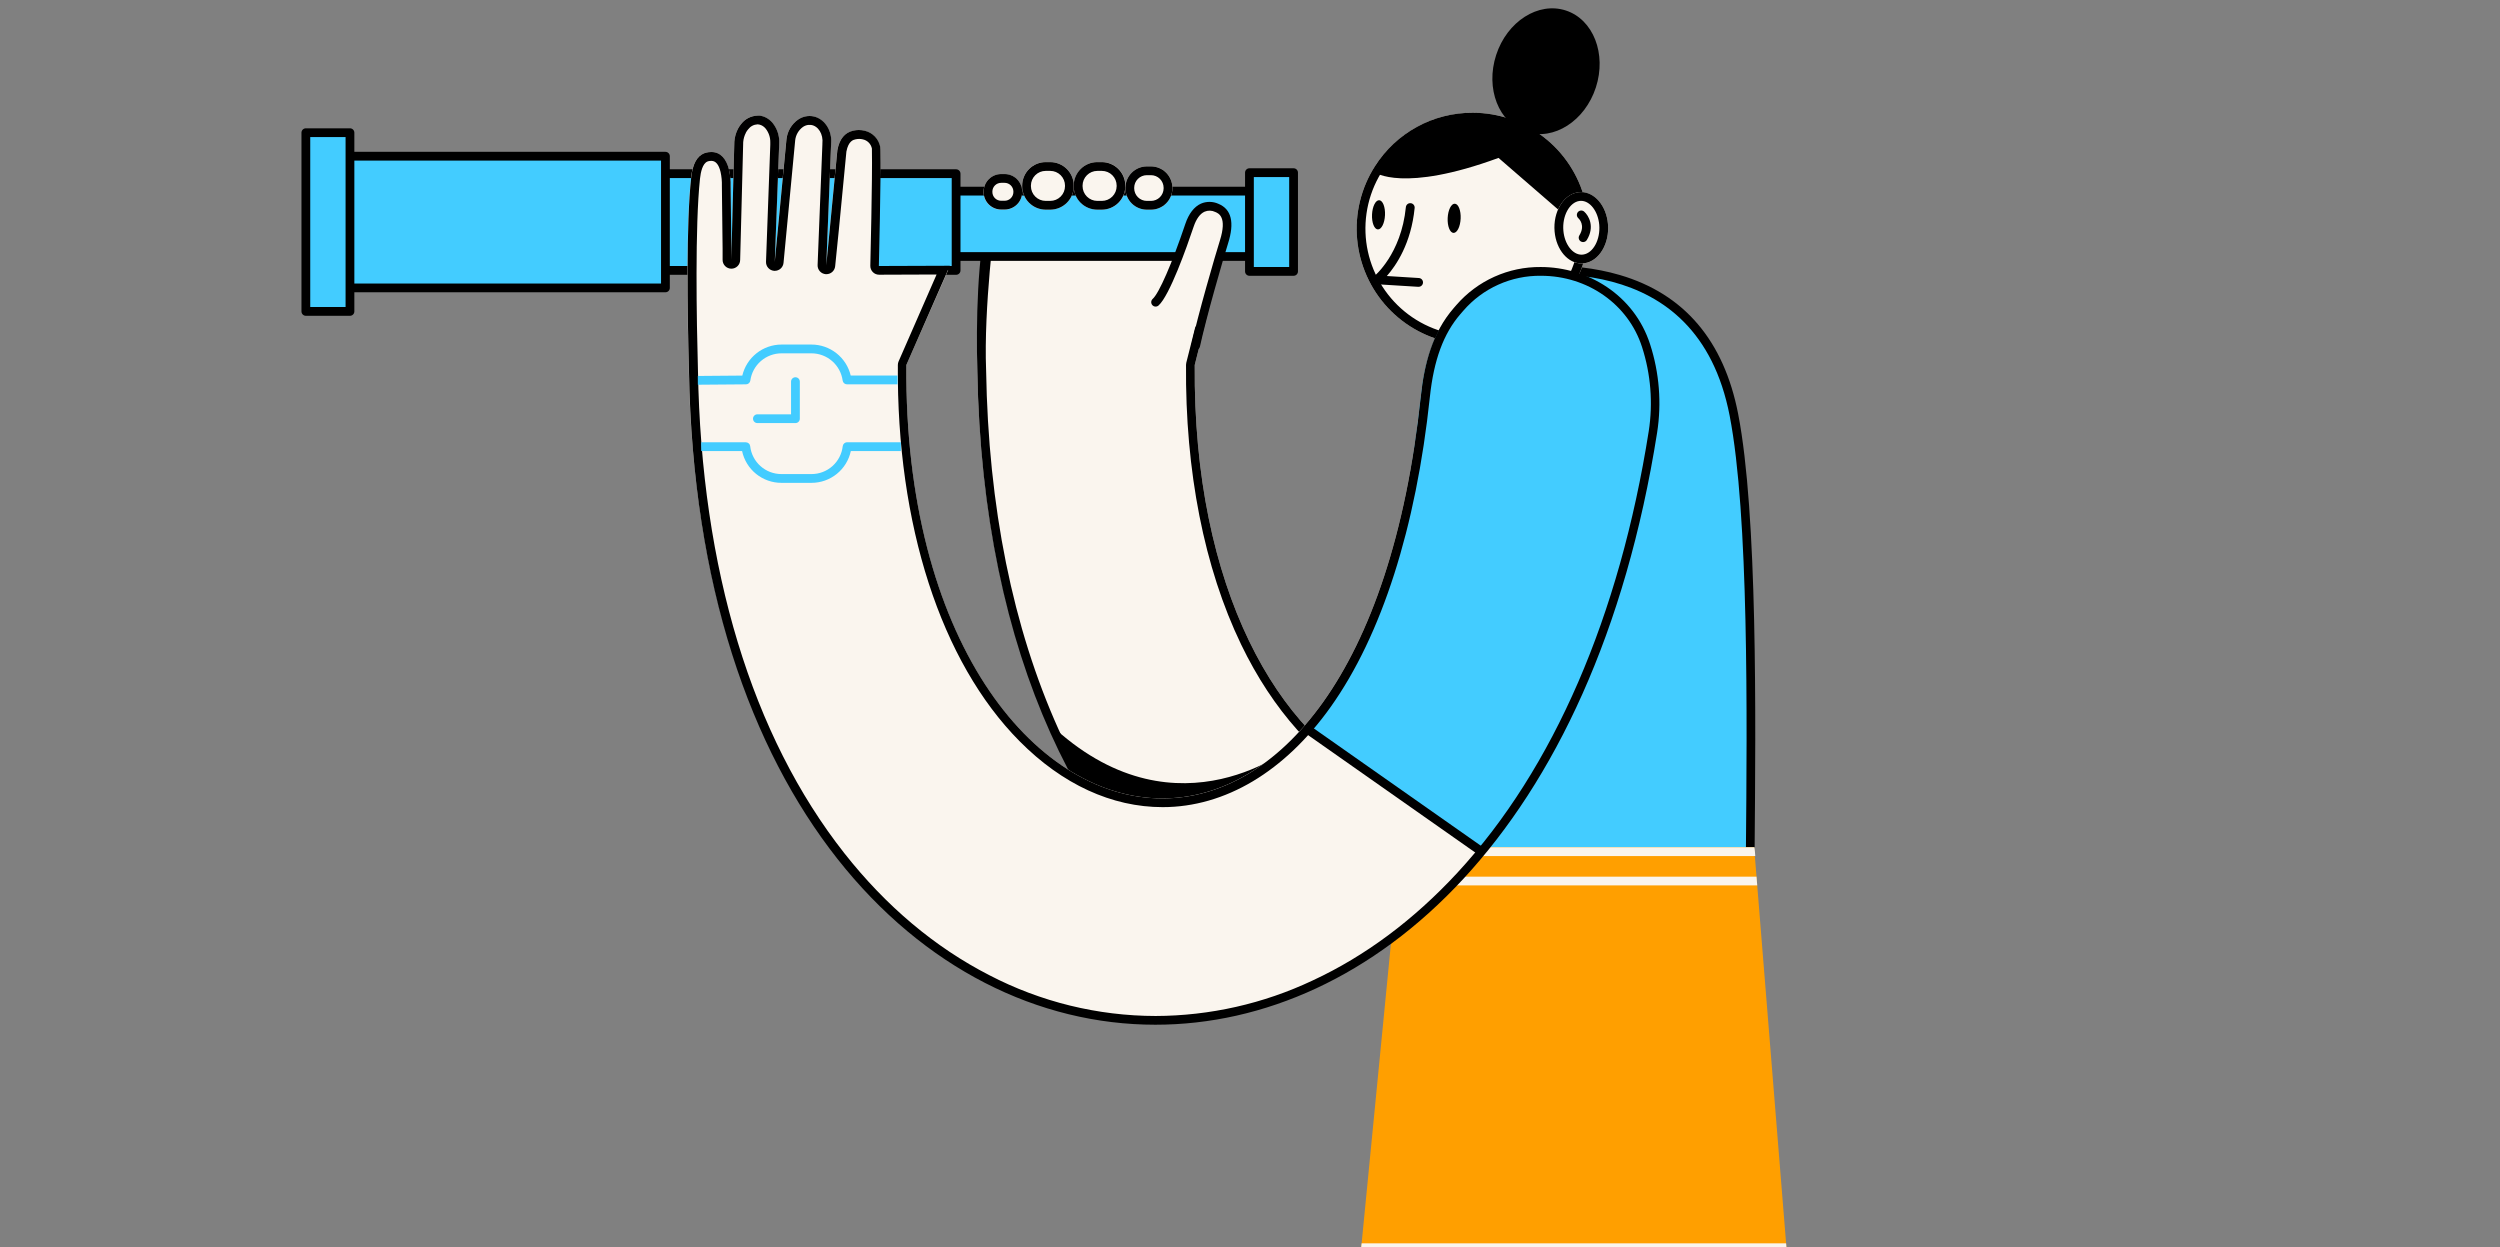
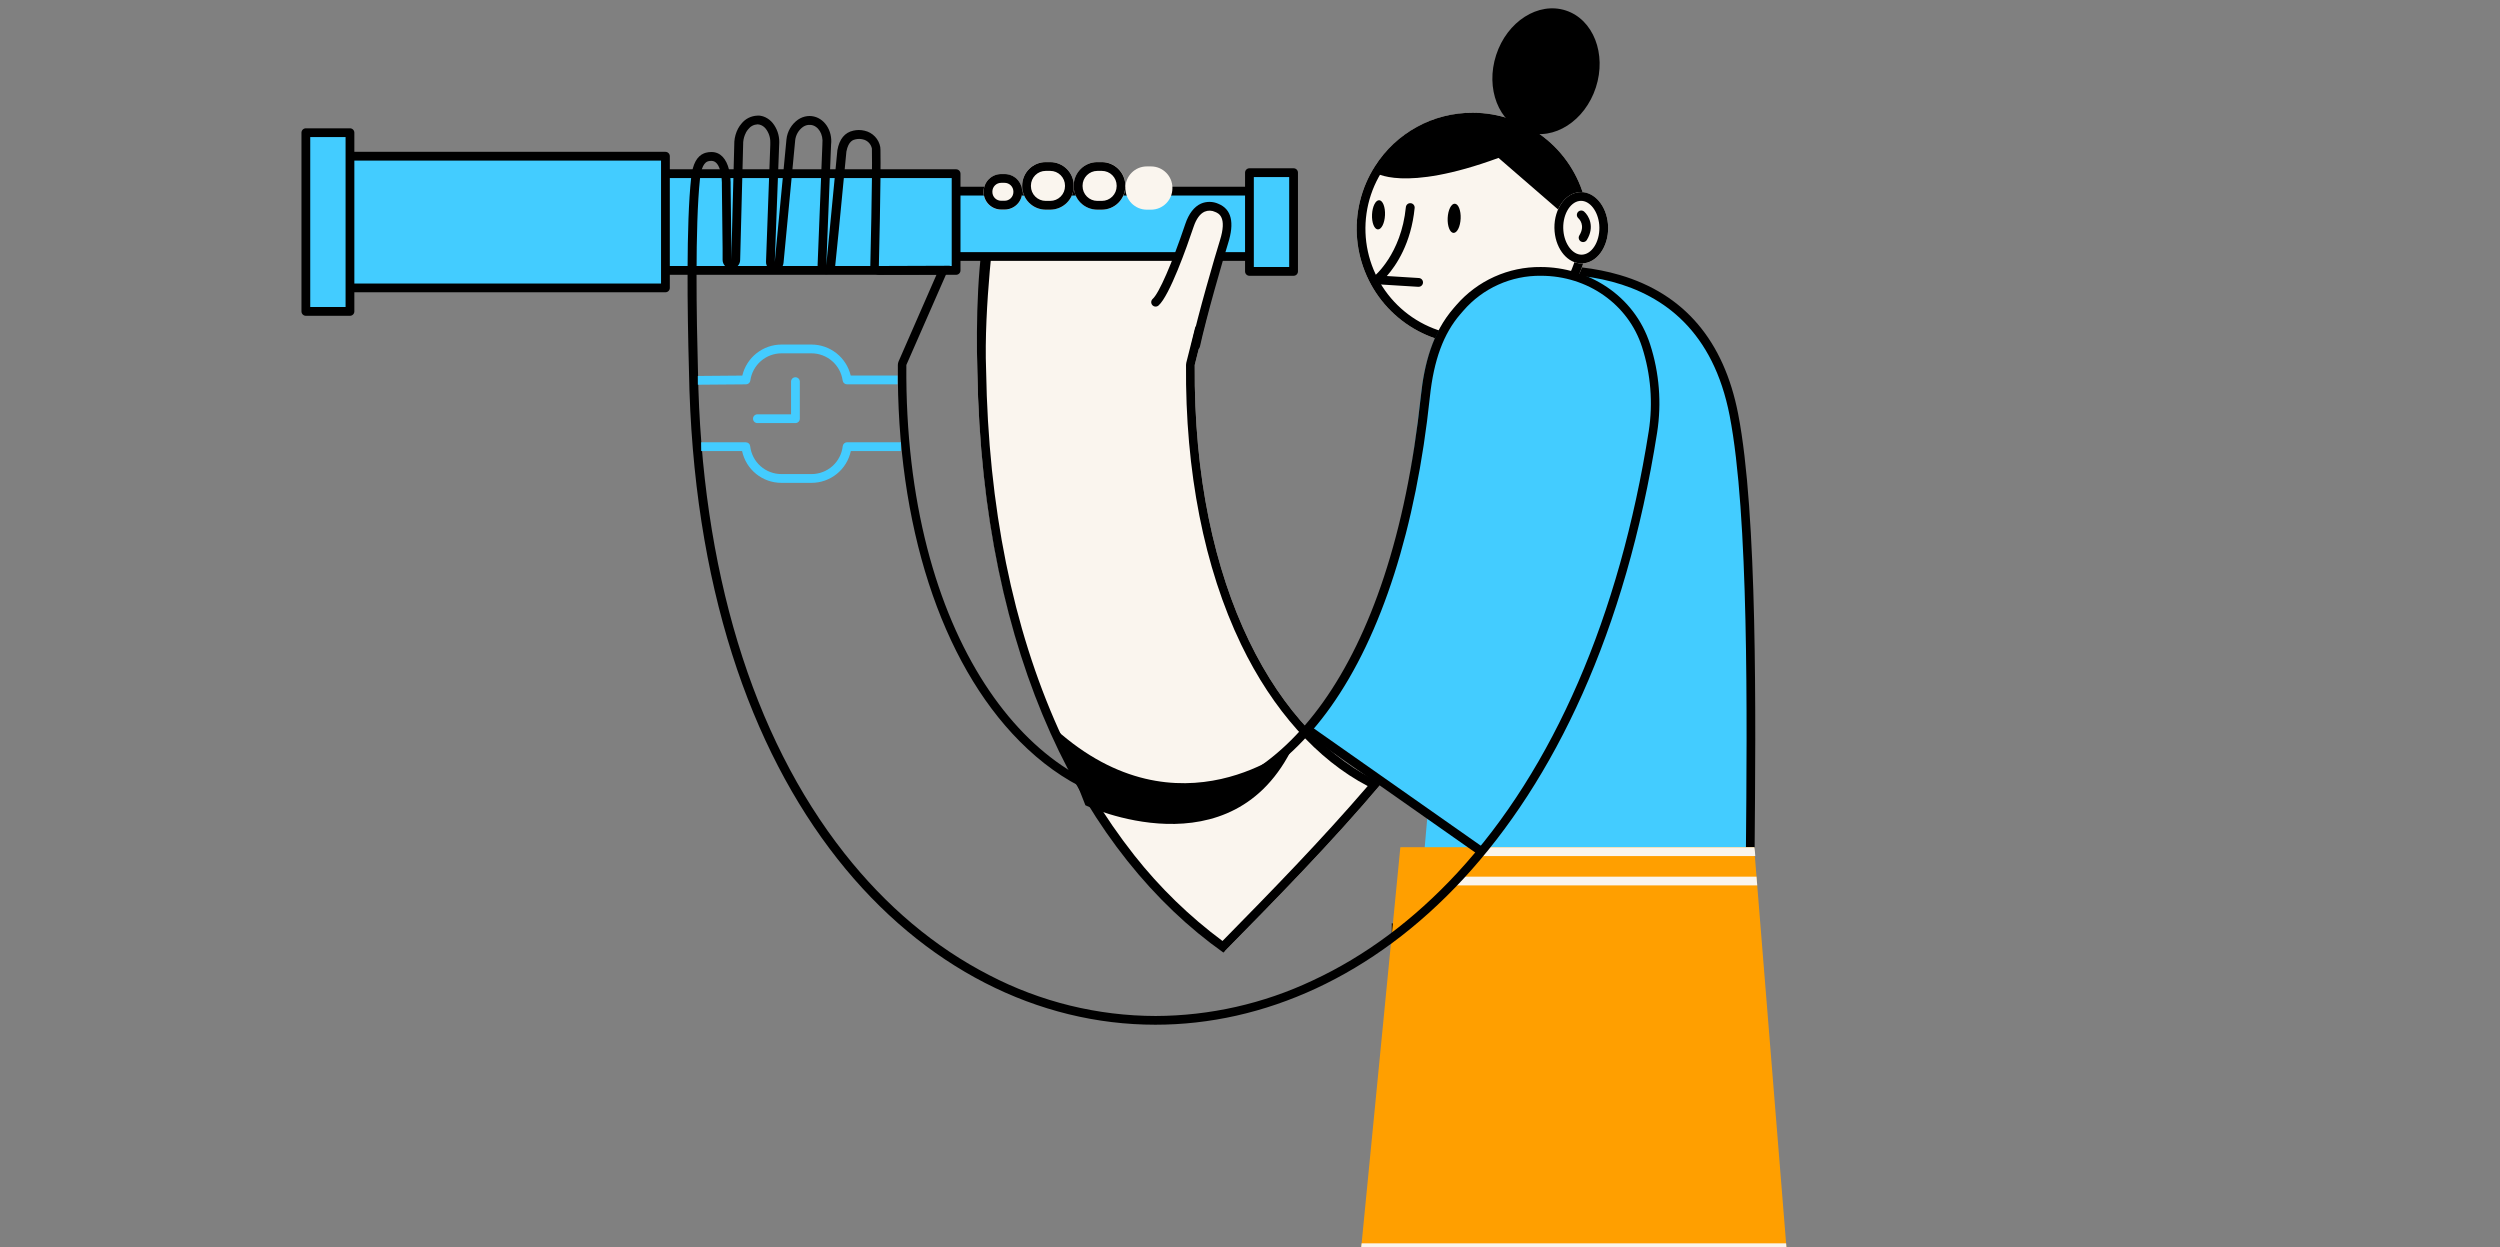
<svg xmlns="http://www.w3.org/2000/svg" width="435" height="217" viewBox="0 0 435 217" fill="none">
  <rect x="0" y="0" width="435" height="217" fill="#808080" stroke="none" />
  <g clip-path="url(#clip0_9573_21251)">
    <path d="M280.44 362.895L242.038 381.586C242.007 341.874 242.13 160.668 242.13 160.668H280.44V362.895Z" fill="#FAF5EE" />
-     <path d="M243.653 162.179C243.653 179.481 243.542 337.592 243.565 379.13L278.913 361.947V162.179H243.653ZM242.126 160.652H280.44V362.894L242.038 381.585C242.007 341.873 242.13 160.667 242.13 160.667L242.126 160.652Z" fill="black" />
+     <path d="M243.653 162.179C243.653 179.481 243.542 337.592 243.565 379.13V162.179H243.653ZM242.126 160.652H280.44V362.894L242.038 381.585C242.007 341.873 242.13 160.667 242.13 160.667L242.126 160.652Z" fill="black" />
    <path d="M213.539 41.043L207.883 63.507C207.559 102.456 222.535 128.261 240.413 136.272C231.787 146.483 222.466 155.994 213.126 165.495C188.99 148.438 170.913 114.213 170.058 64.507C169.829 56.244 171.585 44.896 171.967 36.575C174.403 36.22 213.539 41.043 213.539 41.043Z" fill="#FAF5EE" />
    <path d="M173.189 38.095C173.189 38.095 171.142 53.453 171.585 64.461C171.967 88.189 176.221 109.198 184.186 126.909C187.652 134.74 192.086 142.108 197.383 148.838C201.815 154.455 206.97 159.463 212.714 163.73C221.195 155.097 229.897 146.188 237.981 136.772C229.225 132.216 221.458 123.552 215.956 112.139C209.529 98.801 206.215 81.973 206.368 63.48C206.367 63.359 206.383 63.238 206.413 63.121L211.648 42.352C204.749 41.508 179.26 38.427 173.189 38.095ZM172.337 36.537C176.969 36.537 213.539 41.042 213.539 41.042L207.883 63.507C207.559 102.455 222.535 128.26 240.413 136.271C231.711 146.581 222.294 156.166 212.874 165.75C188.867 148.743 170.902 114.647 170.058 64.507C169.829 56.244 170.039 44.433 171.967 36.575C172.087 36.56 172.208 36.554 172.33 36.556L172.337 36.537Z" fill="black" />
    <path d="M153.881 33.26H219.521V44.636H153.881V33.26Z" fill="#43CCFF" />
    <path d="M153.882 45.395H219.521C219.724 45.395 219.918 45.315 220.061 45.171C220.205 45.028 220.285 44.834 220.285 44.631V33.26C220.285 33.057 220.205 32.863 220.061 32.72C219.918 32.577 219.724 32.496 219.521 32.496H153.882C153.679 32.496 153.485 32.577 153.342 32.72C153.199 32.863 153.118 33.057 153.118 33.26V44.631C153.118 44.834 153.199 45.028 153.342 45.171C153.485 45.315 153.679 45.395 153.882 45.395ZM218.758 43.867H154.646V34.023H218.758V43.867Z" fill="black" />
    <path d="M114.215 30.221H166.36V47.053H114.215V30.221Z" fill="#43CCFF" />
    <path d="M114.216 47.817H166.361C166.564 47.817 166.758 47.736 166.901 47.593C167.045 47.45 167.125 47.256 167.125 47.053V30.221C167.125 30.019 167.045 29.824 166.901 29.681C166.758 29.538 166.564 29.457 166.361 29.457H114.216C114.014 29.457 113.819 29.538 113.676 29.681C113.533 29.824 113.452 30.019 113.452 30.221V47.053C113.452 47.256 113.533 47.45 113.676 47.593C113.819 47.736 114.014 47.817 114.216 47.817ZM165.598 46.289H114.98V30.985H165.598V46.289Z" fill="black" />
    <path d="M57.057 27.181H115.785V50.092H57.057V27.181Z" fill="#43CCFF" />
    <path d="M57.057 50.856H115.785C115.988 50.856 116.182 50.776 116.325 50.633C116.468 50.489 116.549 50.295 116.549 50.093V27.182C116.549 26.979 116.468 26.785 116.325 26.642C116.182 26.498 115.988 26.418 115.785 26.418H57.057C56.854 26.418 56.66 26.498 56.517 26.642C56.374 26.785 56.293 26.979 56.293 27.182V50.093C56.293 50.295 56.374 50.489 56.517 50.633C56.66 50.776 56.854 50.856 57.057 50.856ZM115.021 49.329H57.821V27.945H115.021V49.329Z" fill="black" />
    <path d="M53.215 23.087H60.894V54.189H53.215V23.087Z" fill="#43CCFF" />
    <path d="M53.218 54.949H60.894C61.096 54.949 61.29 54.869 61.434 54.726C61.577 54.582 61.657 54.388 61.657 54.186V23.088C61.657 22.885 61.577 22.691 61.434 22.548C61.29 22.405 61.096 22.324 60.894 22.324H53.218C53.016 22.324 52.822 22.405 52.678 22.548C52.535 22.691 52.455 22.885 52.455 23.088V54.186C52.455 54.388 52.535 54.582 52.678 54.726C52.822 54.869 53.016 54.949 53.218 54.949ZM60.13 53.422H53.982V23.852H60.13V53.422Z" fill="black" />
    <path d="M217.402 30.049H225.081V47.224H217.402V30.049Z" fill="#43CCFF" />
    <path d="M217.403 47.988H225.082C225.285 47.988 225.479 47.908 225.622 47.765C225.765 47.621 225.846 47.427 225.846 47.225V30.041C225.846 29.839 225.765 29.645 225.622 29.502C225.479 29.358 225.285 29.278 225.082 29.278H217.403C217.2 29.278 217.006 29.358 216.863 29.502C216.72 29.645 216.639 29.839 216.639 30.041V47.225C216.639 47.427 216.72 47.621 216.863 47.765C217.006 47.908 217.2 47.988 217.403 47.988ZM224.318 46.461H218.167V30.805H224.318V46.461Z" fill="black" />
    <path d="M256.606 47.622C256.606 47.622 297.318 38.801 301.79 75.16C305.303 103.73 304.673 126.37 304.673 160.652H246.747L256.606 47.622Z" fill="#43CCFF" />
    <path d="M304.448 162.321C304.651 162.321 304.845 162.241 304.988 162.097C305.131 161.954 305.212 161.76 305.212 161.557C305.212 157.739 305.25 153.26 305.3 148.071C305.506 124.736 305.823 89.472 302.44 72.029C299.965 59.272 293.039 51.135 281.858 47.855C273.186 45.308 264.03 46.201 257.038 47.267C256.935 47.277 256.835 47.309 256.745 47.359C256.655 47.409 256.575 47.477 256.512 47.559C256.449 47.641 256.403 47.734 256.377 47.834C256.351 47.934 256.345 48.039 256.361 48.141C256.376 48.243 256.413 48.341 256.467 48.429C256.522 48.517 256.593 48.593 256.678 48.652C256.763 48.711 256.859 48.753 256.96 48.774C257.061 48.795 257.166 48.795 257.267 48.775C266.668 47.351 295.269 43.009 300.958 72.323C304.311 89.614 303.994 124.782 303.788 148.055C303.738 153.248 303.7 157.735 303.7 161.557C303.7 161.757 303.778 161.949 303.918 162.092C304.058 162.235 304.248 162.317 304.448 162.321Z" fill="black" />
    <path d="M225.081 129.707C225.081 129.707 205.225 146.226 183.658 126.877L188.859 140.116C188.859 140.116 214.443 152.224 225.081 129.707Z" fill="black" />
    <path d="M256.232 59.959C245.093 59.959 236.063 50.929 236.063 39.79C236.063 28.651 245.093 19.621 256.232 19.621C267.371 19.621 276.401 28.651 276.401 39.79C276.401 50.929 267.371 59.959 256.232 59.959Z" fill="#FAF5EE" />
    <path d="M256.251 21.144C251.763 21.139 247.425 22.753 244.031 25.689C240.637 28.625 238.416 32.687 237.775 37.128C237.135 41.57 238.118 46.093 240.543 49.869C242.969 53.644 246.675 56.418 250.981 57.681C255.287 58.945 259.904 58.613 263.985 56.746C268.066 54.88 271.337 51.604 273.198 47.52C275.058 43.437 275.384 38.819 274.114 34.515C272.844 30.21 270.065 26.509 266.286 24.088C263.292 22.166 259.809 21.145 256.251 21.144ZM256.251 19.617C260.731 19.621 265.081 21.115 268.618 23.865C272.154 26.615 274.674 30.463 275.781 34.804C276.889 39.145 276.519 43.73 274.732 47.838C272.945 51.946 269.842 55.342 265.911 57.49C261.981 59.639 257.447 60.419 253.024 59.706C248.602 58.993 244.542 56.828 241.486 53.553C238.43 50.279 236.55 46.079 236.144 41.618C235.738 37.157 236.829 32.688 239.243 28.915C241.062 26.055 243.576 23.702 246.55 22.076C249.524 20.45 252.861 19.604 256.251 19.617Z" fill="black" />
    <path d="M239.211 29.984C242.331 21.881 255.108 18.494 263.722 22.347C268.686 24.57 273.421 29.163 275.3 33.829C275.3 33.829 271.73 37.339 271.504 36.796L260.744 27.476C244.099 33.593 239.211 29.984 239.211 29.984Z" fill="black" />
    <path d="M246.817 49.902C247.019 49.908 247.216 49.833 247.363 49.694C247.511 49.555 247.597 49.363 247.603 49.161C247.609 48.958 247.535 48.762 247.396 48.614C247.257 48.467 247.065 48.38 246.862 48.374L241.31 48.027C242.918 46.205 245.541 42.36 246.148 36.189C246.158 36.089 246.148 35.988 246.119 35.892C246.089 35.795 246.041 35.705 245.977 35.628C245.913 35.55 245.835 35.485 245.746 35.438C245.657 35.391 245.559 35.361 245.459 35.351C245.359 35.342 245.258 35.352 245.161 35.381C245.065 35.41 244.975 35.458 244.897 35.522C244.819 35.586 244.755 35.665 244.708 35.754C244.66 35.843 244.631 35.94 244.621 36.041C243.815 44.231 239.13 48.057 239.08 48.095C238.96 48.192 238.871 48.322 238.826 48.469C238.781 48.617 238.782 48.775 238.828 48.922C238.874 49.069 238.964 49.199 239.085 49.294C239.207 49.389 239.354 49.445 239.508 49.455L246.763 49.905L246.817 49.902Z" fill="black" />
    <path d="M252.907 40.527C252.283 40.498 251.83 39.338 251.895 37.935C251.959 36.532 252.517 35.417 253.14 35.446C253.764 35.475 254.217 36.635 254.153 38.038C254.088 39.441 253.531 40.556 252.907 40.527Z" fill="black" />
    <path d="M239.745 39.92C239.121 39.891 238.668 38.73 238.733 37.327C238.797 35.924 239.355 34.81 239.978 34.839C240.602 34.867 241.055 36.028 240.991 37.431C240.926 38.834 240.369 39.948 239.745 39.92Z" fill="black" />
    <path d="M270.47 39.722C270.408 36.293 272.449 33.476 275.03 33.429C277.611 33.382 279.754 36.123 279.816 39.552C279.878 42.98 277.837 45.798 275.256 45.845C272.675 45.891 270.532 43.15 270.47 39.722Z" fill="#FAF5EE" />
    <path d="M275.102 34.947C275.007 34.948 274.911 34.955 274.816 34.966C273.079 35.215 271.799 37.593 272.029 40.16C272.235 42.489 273.625 44.314 275.19 44.314C275.287 44.314 275.384 44.306 275.48 44.291C277.218 44.043 278.493 41.668 278.268 39.102C278.062 36.776 276.672 34.947 275.102 34.947ZM275.102 33.42C277.458 33.42 279.501 35.784 279.784 38.968C280.086 42.378 278.256 45.437 275.69 45.803C275.523 45.827 275.355 45.84 275.186 45.841C272.83 45.841 270.784 43.478 270.501 40.293C270.199 36.883 272.029 33.821 274.595 33.454C274.763 33.431 274.933 33.42 275.102 33.42Z" fill="black" />
    <path d="M275.458 42.123C275.588 42.123 275.716 42.089 275.83 42.026C275.943 41.962 276.039 41.871 276.107 41.76C277.543 39.431 276.432 37.514 275.645 36.823C275.493 36.689 275.294 36.62 275.092 36.633C274.89 36.645 274.701 36.738 274.566 36.89C274.432 37.041 274.364 37.24 274.376 37.443C274.389 37.645 274.481 37.834 274.633 37.968C274.771 38.094 275.893 39.202 274.809 40.958C274.703 41.13 274.669 41.338 274.716 41.535C274.762 41.731 274.885 41.902 275.057 42.008C275.177 42.083 275.316 42.123 275.458 42.123Z" fill="black" />
    <path d="M265.565 22.963C260.774 21.404 258.431 15.407 260.331 9.57C262.231 3.732 267.655 0.264 272.446 1.823C277.236 3.383 279.58 9.379 277.68 15.217C275.78 21.054 270.356 24.522 265.565 22.963Z" fill="black" />
    <path d="M305.239 362.895L266.829 381.586C266.799 341.874 266.917 160.668 266.917 160.668H305.239V362.895Z" fill="#FAF5EE" />
    <path d="M268.456 162.179C268.456 179.481 268.341 337.592 268.364 379.13L303.712 361.947V162.179H268.456ZM266.928 160.652H305.239V362.894L266.829 381.585C266.799 341.873 266.917 160.667 266.917 160.667L266.928 160.652Z" fill="black" />
    <path d="M243.662 147.414H305.22L311.291 222.638H236.308L243.662 147.414Z" fill="#FF9F00" />
-     <path d="M286.786 60.685C288.431 65.89 288.788 71.417 287.829 76.791C262.207 221.843 122.279 204.935 119.861 64.488C119.575 54.155 119.377 38.904 120.243 30.916C120.507 28.46 121.297 27.166 122.481 26.681C122.579 26.639 122.679 26.604 122.783 26.578C123.109 26.487 123.448 26.444 123.787 26.452C125.314 26.452 126.364 27.598 126.842 29.552C127.048 30.481 127.139 31.431 127.113 32.382L127.239 43.207C127.239 43.356 127.239 43.501 127.239 43.639C127.239 43.914 127.239 44.158 127.239 44.368C127.239 44.578 127.239 44.75 127.239 44.895C127.239 45.04 127.239 45.124 127.239 45.17V45.208L127.453 36.98L127.773 24.638C127.832 23.851 128.05 23.085 128.415 22.385C128.581 22.074 128.781 21.782 129.011 21.515C129.367 21.059 129.828 20.695 130.354 20.454C130.88 20.213 131.457 20.101 132.035 20.128C132.432 20.159 132.82 20.263 133.18 20.434C133.664 20.67 134.091 21.007 134.433 21.423C135.187 22.369 135.592 23.547 135.578 24.756C135.578 24.921 135.578 25.085 135.559 25.249L134.796 45.594L135.723 35.861L136.831 24.272C136.901 23.588 137.117 22.928 137.464 22.335C137.811 21.742 138.281 21.23 138.843 20.835C139.328 20.503 139.886 20.293 140.47 20.224C140.724 20.196 140.98 20.196 141.233 20.224C143.379 20.476 144.884 22.698 144.594 25.188L143.757 46.19L144.361 39.954L145.69 26.15C146.045 24.21 146.965 23.073 148.489 22.744C148.786 22.679 149.089 22.645 149.394 22.641C149.744 22.637 150.093 22.678 150.432 22.763C151.119 22.918 151.744 23.273 152.229 23.782C152.714 24.292 153.038 24.934 153.159 25.627V25.723C153.173 25.829 153.182 25.936 153.185 26.043V26.066C153.292 31.007 152.452 46.969 152.452 46.969H164.988L157.703 63.506C156.939 152.5 236.119 172.891 247.208 69.1C247.819 63.396 249.308 57.874 253.111 53.586L253.176 53.51C263.081 42.341 282.227 46.358 286.752 60.581L286.786 60.685Z" fill="#FAF5EE" />
    <path d="M247.208 69.085C247.819 63.38 249.308 57.859 253.111 53.571L253.176 53.494C263.081 42.325 282.227 46.342 286.752 60.566L286.79 60.684C288.431 65.891 288.788 71.417 287.829 76.791C282.326 107.93 271.554 131.601 258.01 148.196L227.455 126.893C238.994 113.811 244.462 94.779 247.208 69.085Z" fill="#43CCFF" />
    <path d="M257.136 148.956H305.417L305.302 147.428H257.136V148.956Z" fill="#FAF5EE" />
    <path d="M253.138 154.062H305.757L305.631 152.535H253.138V154.062Z" fill="#FAF5EE" />
    <path d="M131.804 21.637C131.489 21.653 131.18 21.738 130.901 21.885C130.622 22.033 130.379 22.241 130.189 22.493C130.033 22.673 129.897 22.87 129.784 23.081V23.104C129.522 23.605 129.364 24.155 129.318 24.719L129.001 37.018L128.787 45.235C128.784 45.641 128.621 46.028 128.332 46.312C128.043 46.596 127.654 46.754 127.249 46.751C126.843 46.748 126.456 46.584 126.172 46.296C125.888 46.007 125.73 45.618 125.733 45.212V44.911V44.384V43.238L125.607 32.409V32.367C125.632 31.545 125.555 30.723 125.377 29.919C125.076 28.644 124.549 28.01 123.812 27.991H123.789C123.602 27.989 123.416 28.011 123.235 28.056C123.189 28.07 123.143 28.087 123.098 28.106C122.25 28.453 121.926 29.919 121.8 31.088C120.917 39.389 121.2 55.557 121.444 64.469C122.025 98.996 130.838 128.047 146.929 148.476C154.184 157.682 162.653 164.815 172.131 169.676C181.072 174.331 191.002 176.768 201.083 176.782C210.525 176.75 219.846 174.644 228.385 170.611C237.549 166.361 246.011 160.049 253.587 151.855C270.293 133.767 281.805 107.202 286.88 75.031C287.639 70.124 287.24 65.108 285.715 60.383C283.336 52.968 276.272 47.985 268.131 47.985C265.572 47.953 263.036 48.48 260.702 49.531C258.367 50.582 256.291 52.13 254.618 54.068L254.121 54.64C251.17 58.046 249.482 62.632 248.798 69.067C246.385 91.863 240.417 110.516 231.539 123.006C223.547 134.252 213.168 140.442 202.305 140.442C193.457 140.442 184.846 136.474 177.404 128.967C163.715 115.163 155.994 91.294 156.227 63.484C156.23 63.276 156.274 63.071 156.357 62.881L162.967 47.763L152.962 47.801C152.758 47.801 152.557 47.761 152.369 47.682C152.181 47.602 152.011 47.487 151.868 47.341C151.726 47.195 151.614 47.022 151.54 46.832C151.465 46.642 151.43 46.44 151.435 46.236C151.435 46.083 151.817 30.935 151.714 26.078C151.714 26.032 151.714 25.975 151.714 25.902V25.86C151.638 25.466 151.447 25.102 151.165 24.815C150.883 24.528 150.522 24.331 150.129 24.249C149.929 24.2 149.724 24.174 149.518 24.173H149.484C149.279 24.176 149.076 24.199 148.876 24.241C148.495 24.322 147.632 24.509 147.273 26.368L145.948 40.115L145.318 46.324C145.281 46.703 145.105 47.055 144.822 47.311C144.539 47.567 144.171 47.708 143.79 47.706H143.683C143.287 47.678 142.917 47.498 142.652 47.202C142.386 46.906 142.247 46.518 142.263 46.121L143.095 25.12V25.005C143.286 23.352 142.381 21.882 141.075 21.733C141.007 21.727 140.938 21.727 140.869 21.733C140.797 21.727 140.724 21.727 140.651 21.733C140.313 21.775 139.989 21.898 139.708 22.092C139.33 22.365 139.014 22.716 138.782 23.121C138.549 23.526 138.406 23.975 138.36 24.44L137.261 36.01L136.333 45.743C136.296 46.123 136.12 46.475 135.837 46.731C135.554 46.986 135.186 47.127 134.805 47.126H134.71C134.313 47.099 133.943 46.919 133.677 46.624C133.411 46.329 133.271 45.942 133.286 45.545L134.03 25.2C134.03 25.177 134.03 25.158 134.03 25.135C134.03 25.013 134.03 24.891 134.03 24.753C134.044 23.899 133.764 23.066 133.236 22.393C133.037 22.145 132.785 21.944 132.499 21.805C132.31 21.714 132.105 21.658 131.896 21.641L131.804 21.637ZM131.804 20.11H132.048C132.446 20.14 132.834 20.244 133.194 20.415C133.678 20.651 134.105 20.988 134.446 21.404C135.201 22.35 135.606 23.528 135.592 24.738C135.592 24.902 135.592 25.066 135.573 25.23L134.809 45.575L135.737 35.842L136.844 24.253C136.914 23.569 137.13 22.909 137.477 22.316C137.824 21.723 138.295 21.212 138.857 20.816C139.341 20.484 139.9 20.274 140.483 20.205C140.737 20.175 140.993 20.175 141.247 20.205C143.393 20.457 144.898 22.68 144.607 25.169L143.771 46.171L144.374 39.935L145.703 26.132C146.058 24.192 146.979 23.054 148.502 22.726C148.8 22.661 149.103 22.626 149.407 22.622H149.464C149.795 22.624 150.125 22.665 150.446 22.745C151.132 22.899 151.758 23.254 152.243 23.764C152.728 24.273 153.051 24.915 153.172 25.608V25.704C153.187 25.81 153.196 25.917 153.199 26.025V26.048C153.306 30.989 152.92 46.285 152.92 46.285L165.273 46.24L157.705 63.507C157.323 110.974 179.646 138.926 202.255 138.926C222.065 138.926 242.085 117.485 247.229 68.918C247.821 63.327 249.237 57.901 252.915 53.644L253.411 53.071C255.232 50.972 257.487 49.294 260.02 48.153C262.553 47.012 265.303 46.435 268.082 46.461C276.242 46.461 284.356 51.303 287.121 59.921C288.723 64.872 289.14 70.13 288.339 75.272C277.36 144.867 238.603 178.302 201.037 178.302C160.397 178.302 121.139 139.204 119.879 64.488C119.592 54.155 119.394 38.904 120.261 30.916C120.524 28.461 121.315 27.166 122.495 26.681C122.594 26.64 122.696 26.605 122.8 26.578C123.116 26.491 123.442 26.448 123.77 26.452H123.804C125.332 26.452 126.382 27.598 126.859 29.553C127.066 30.481 127.157 31.432 127.13 32.382L127.256 43.208C127.256 43.357 127.256 43.502 127.256 43.639C127.256 43.914 127.256 44.159 127.256 44.369C127.256 44.579 127.256 44.751 127.256 44.896C127.256 45.041 127.256 45.125 127.256 45.17V45.209L127.455 36.98L127.775 24.639C127.834 23.852 128.052 23.085 128.417 22.386C128.583 22.075 128.783 21.782 129.013 21.515C129.346 21.094 129.768 20.751 130.248 20.51C130.728 20.27 131.256 20.137 131.793 20.121L131.804 20.11Z" fill="black" />
    <path d="M121.426 66.943L129.796 66.875C129.982 66.876 130.163 66.809 130.303 66.687C130.444 66.565 130.535 66.395 130.559 66.21C130.741 64.901 131.389 63.701 132.384 62.832C133.38 61.963 134.656 61.482 135.978 61.479H141.201C142.523 61.482 143.799 61.963 144.795 62.832C145.79 63.701 146.439 64.901 146.62 66.21C146.644 66.395 146.735 66.565 146.876 66.687C147.016 66.809 147.197 66.876 147.384 66.875H156.166V65.347H148.025C147.659 63.812 146.787 62.444 145.549 61.466C144.311 60.487 142.78 59.953 141.201 59.952H135.974C134.397 59.956 132.868 60.491 131.632 61.471C130.396 62.45 129.526 63.817 129.162 65.351L121.418 65.416L121.426 66.943Z" fill="#43CCFF" />
    <path d="M135.966 84.016H141.201C142.803 84.017 144.357 83.468 145.602 82.461C146.848 81.454 147.71 80.049 148.044 78.483H156.754V76.956H147.399C147.21 76.954 147.028 77.023 146.887 77.147C146.746 77.272 146.657 77.445 146.635 77.631C146.486 78.968 145.85 80.203 144.847 81.099C143.844 81.996 142.546 82.49 141.201 82.489H135.974C134.628 82.491 133.329 81.998 132.325 81.102C131.321 80.207 130.683 78.972 130.532 77.635C130.511 77.448 130.421 77.276 130.28 77.151C130.139 77.026 129.957 76.958 129.769 76.959H122.006V78.487H129.123C129.458 80.053 130.32 81.457 131.565 82.463C132.811 83.47 134.365 84.018 135.966 84.016Z" fill="#43CCFF" />
    <path d="M131.788 73.617H138.405C138.608 73.617 138.802 73.537 138.945 73.394C139.088 73.251 139.169 73.056 139.169 72.854V66.404C139.169 66.202 139.088 66.007 138.945 65.864C138.802 65.721 138.608 65.641 138.405 65.641C138.203 65.641 138.008 65.721 137.865 65.864C137.722 66.007 137.642 66.202 137.642 66.404V72.09H131.788C131.585 72.09 131.391 72.171 131.248 72.314C131.105 72.457 131.024 72.651 131.024 72.854C131.024 73.056 131.105 73.251 131.248 73.394C131.391 73.537 131.585 73.617 131.788 73.617Z" fill="#43CCFF" />
    <path d="M174.795 36.483H174.199C172.51 36.483 171.141 35.114 171.141 33.424V33.359C171.141 31.67 172.51 30.301 174.199 30.301H174.795C176.484 30.301 177.854 31.67 177.854 33.359V33.424C177.854 35.114 176.484 36.483 174.795 36.483Z" fill="#FAF5EE" />
    <path d="M174.2 31.812C173.795 31.812 173.407 31.974 173.12 32.26C172.834 32.546 172.673 32.935 172.673 33.34V33.405C172.673 33.81 172.834 34.198 173.12 34.485C173.407 34.771 173.795 34.932 174.2 34.932H174.804C175.209 34.932 175.597 34.771 175.884 34.485C176.17 34.198 176.331 33.81 176.331 33.405V33.34C176.331 32.935 176.17 32.546 175.884 32.26C175.597 31.974 175.209 31.812 174.804 31.812H174.2ZM174.2 30.285H174.804C175.614 30.285 176.391 30.607 176.964 31.18C177.537 31.753 177.858 32.53 177.858 33.34V33.405C177.858 34.215 177.537 34.992 176.964 35.565C176.391 36.138 175.614 36.46 174.804 36.46H174.208C173.398 36.46 172.621 36.138 172.048 35.565C171.475 34.992 171.153 34.215 171.153 33.405V33.34C171.153 32.53 171.475 31.753 172.048 31.18C172.621 30.607 173.398 30.285 174.208 30.285H174.2Z" fill="black" />
    <path d="M182.745 36.478H181.947C179.686 36.478 177.854 34.646 177.854 32.385V32.297C177.854 30.037 179.686 28.204 181.947 28.204H182.745C185.006 28.204 186.838 30.037 186.838 32.297V32.385C186.838 34.646 185.006 36.478 182.745 36.478Z" fill="#FAF5EE" />
    <path d="M181.947 29.735C181.267 29.735 180.614 30.005 180.133 30.486C179.652 30.968 179.381 31.62 179.381 32.301V32.389C179.382 33.069 179.653 33.721 180.134 34.202C180.615 34.683 181.267 34.954 181.947 34.955H182.745C183.426 34.954 184.078 34.683 184.559 34.202C185.04 33.721 185.31 33.069 185.311 32.389V32.301C185.311 31.62 185.041 30.968 184.56 30.486C184.079 30.005 183.426 29.735 182.745 29.735H181.947ZM181.947 28.207H182.745C183.83 28.21 184.87 28.643 185.637 29.41C186.404 30.177 186.836 31.216 186.839 32.301V32.389C186.836 33.474 186.404 34.513 185.637 35.28C184.87 36.047 183.83 36.479 182.745 36.482H181.947C180.863 36.478 179.825 36.045 179.059 35.279C178.293 34.512 177.861 33.473 177.858 32.389V32.301C177.861 31.216 178.293 30.177 179.06 29.41C179.827 28.643 180.866 28.21 181.951 28.207H181.947Z" fill="black" />
    <path d="M191.73 36.478H190.932C188.672 36.478 186.839 34.646 186.839 32.385V32.297C186.839 30.037 188.672 28.204 190.932 28.204H191.73C193.991 28.204 195.824 30.037 195.824 32.297V32.385C195.824 34.646 193.991 36.478 191.73 36.478Z" fill="#FAF5EE" />
    <path d="M190.933 29.735C190.253 29.736 189.601 30.007 189.12 30.488C188.639 30.969 188.368 31.621 188.367 32.301V32.389C188.368 33.069 188.639 33.721 189.12 34.202C189.601 34.683 190.253 34.954 190.933 34.955H191.731C192.412 34.954 193.064 34.683 193.545 34.202C194.026 33.721 194.296 33.069 194.297 32.389V32.301C194.297 31.964 194.231 31.63 194.102 31.319C193.973 31.008 193.784 30.725 193.546 30.486C193.308 30.248 193.025 30.059 192.713 29.93C192.402 29.801 192.068 29.735 191.731 29.735H190.933ZM190.933 28.207H191.731C192.813 28.216 193.847 28.65 194.61 29.416C195.373 30.183 195.803 31.22 195.806 32.301V32.389C195.803 33.474 195.37 34.513 194.603 35.28C193.836 36.047 192.797 36.479 191.712 36.482H190.914C189.83 36.478 188.791 36.046 188.024 35.279C187.257 34.512 186.825 33.473 186.821 32.389V32.301C186.824 31.216 187.256 30.177 188.023 29.41C188.79 28.643 189.829 28.21 190.914 28.207H190.933Z" fill="black" />
    <path d="M200.276 36.483H199.546C197.49 36.483 195.823 34.816 195.823 32.76V32.68C195.823 30.623 197.49 28.957 199.546 28.957H200.276C202.332 28.957 203.999 30.623 203.999 32.68V32.76C203.999 34.816 202.332 36.483 200.276 36.483Z" fill="#FAF5EE" />
-     <path d="M199.546 30.48C198.963 30.482 198.405 30.714 197.993 31.126C197.581 31.538 197.35 32.097 197.35 32.68V32.76C197.351 33.342 197.583 33.9 197.994 34.312C198.406 34.723 198.964 34.955 199.546 34.956H200.275C200.857 34.955 201.415 34.723 201.826 34.312C202.238 33.9 202.47 33.342 202.471 32.76V32.68C202.471 32.097 202.239 31.538 201.828 31.126C201.416 30.714 200.858 30.482 200.275 30.48H199.546ZM199.546 28.953H200.275C201.262 28.956 202.208 29.35 202.906 30.048C203.603 30.747 203.996 31.693 203.998 32.68V32.76C203.995 33.747 203.602 34.692 202.904 35.389C202.207 36.087 201.262 36.48 200.275 36.483H199.546C198.559 36.48 197.614 36.087 196.916 35.389C196.219 34.692 195.826 33.747 195.823 32.76V32.68C195.825 31.693 196.217 30.747 196.915 30.048C197.613 29.35 198.559 28.956 199.546 28.953Z" fill="black" />
    <path d="M203.541 48.996C204.305 46.628 204.939 44.933 206.921 39.472C207.913 36.742 209.758 35.234 212.209 36.169C214.26 36.933 214.008 38.632 212.946 42.107C211.675 46.266 209.216 53.608 208.517 58.019C208.33 57.329 207.994 56.688 207.532 56.142C207.07 55.597 206.494 55.159 205.844 54.861C201.915 52.913 202.163 53.318 203.541 48.996Z" fill="#FAF5EE" />
    <path d="M208.024 60.905C208.201 60.909 208.374 60.852 208.513 60.742C208.653 60.633 208.75 60.478 208.788 60.306C209.861 55.315 212.881 44.886 213.687 42.34C214.832 38.712 214.275 36.402 212.011 35.466C211.532 35.248 211.013 35.133 210.486 35.128C209.96 35.122 209.439 35.227 208.956 35.436C207.776 35.974 206.844 37.188 206.252 38.949C203.915 45.895 201.67 51.019 200.57 52.008C200.495 52.075 200.434 52.156 200.39 52.246C200.346 52.336 200.32 52.434 200.314 52.535C200.308 52.635 200.322 52.736 200.355 52.831C200.388 52.926 200.439 53.013 200.506 53.089C200.572 53.164 200.653 53.225 200.743 53.269C200.834 53.313 200.932 53.339 201.032 53.345C201.133 53.351 201.233 53.337 201.328 53.304C201.423 53.271 201.511 53.22 201.586 53.154C203.514 51.443 206.504 42.992 207.696 39.438C208.15 38.09 208.803 37.188 209.605 36.83C209.899 36.706 210.216 36.646 210.535 36.655C210.854 36.664 211.167 36.742 211.453 36.883C212.03 37.12 213.561 37.746 212.255 41.874C211.445 44.44 208.398 54.944 207.314 59.977C207.29 60.09 207.291 60.207 207.319 60.319C207.346 60.431 207.398 60.535 207.472 60.624C207.545 60.713 207.638 60.784 207.743 60.832C207.848 60.88 207.962 60.904 208.078 60.901L208.024 60.905Z" fill="black" />
    <path d="M227.895 126.248L258.103 147.463L257.225 148.713L227.017 127.498L227.895 126.248Z" fill="black" />
    <path d="M236.772 217.872H310.908L310.782 216.345H236.921L236.772 217.872Z" fill="#FAF5EE" />
  </g>
  <defs>
    <clipPath id="clip0_9573_21251">
      <rect width="435" height="320" fill="white" />
    </clipPath>
  </defs>
</svg>